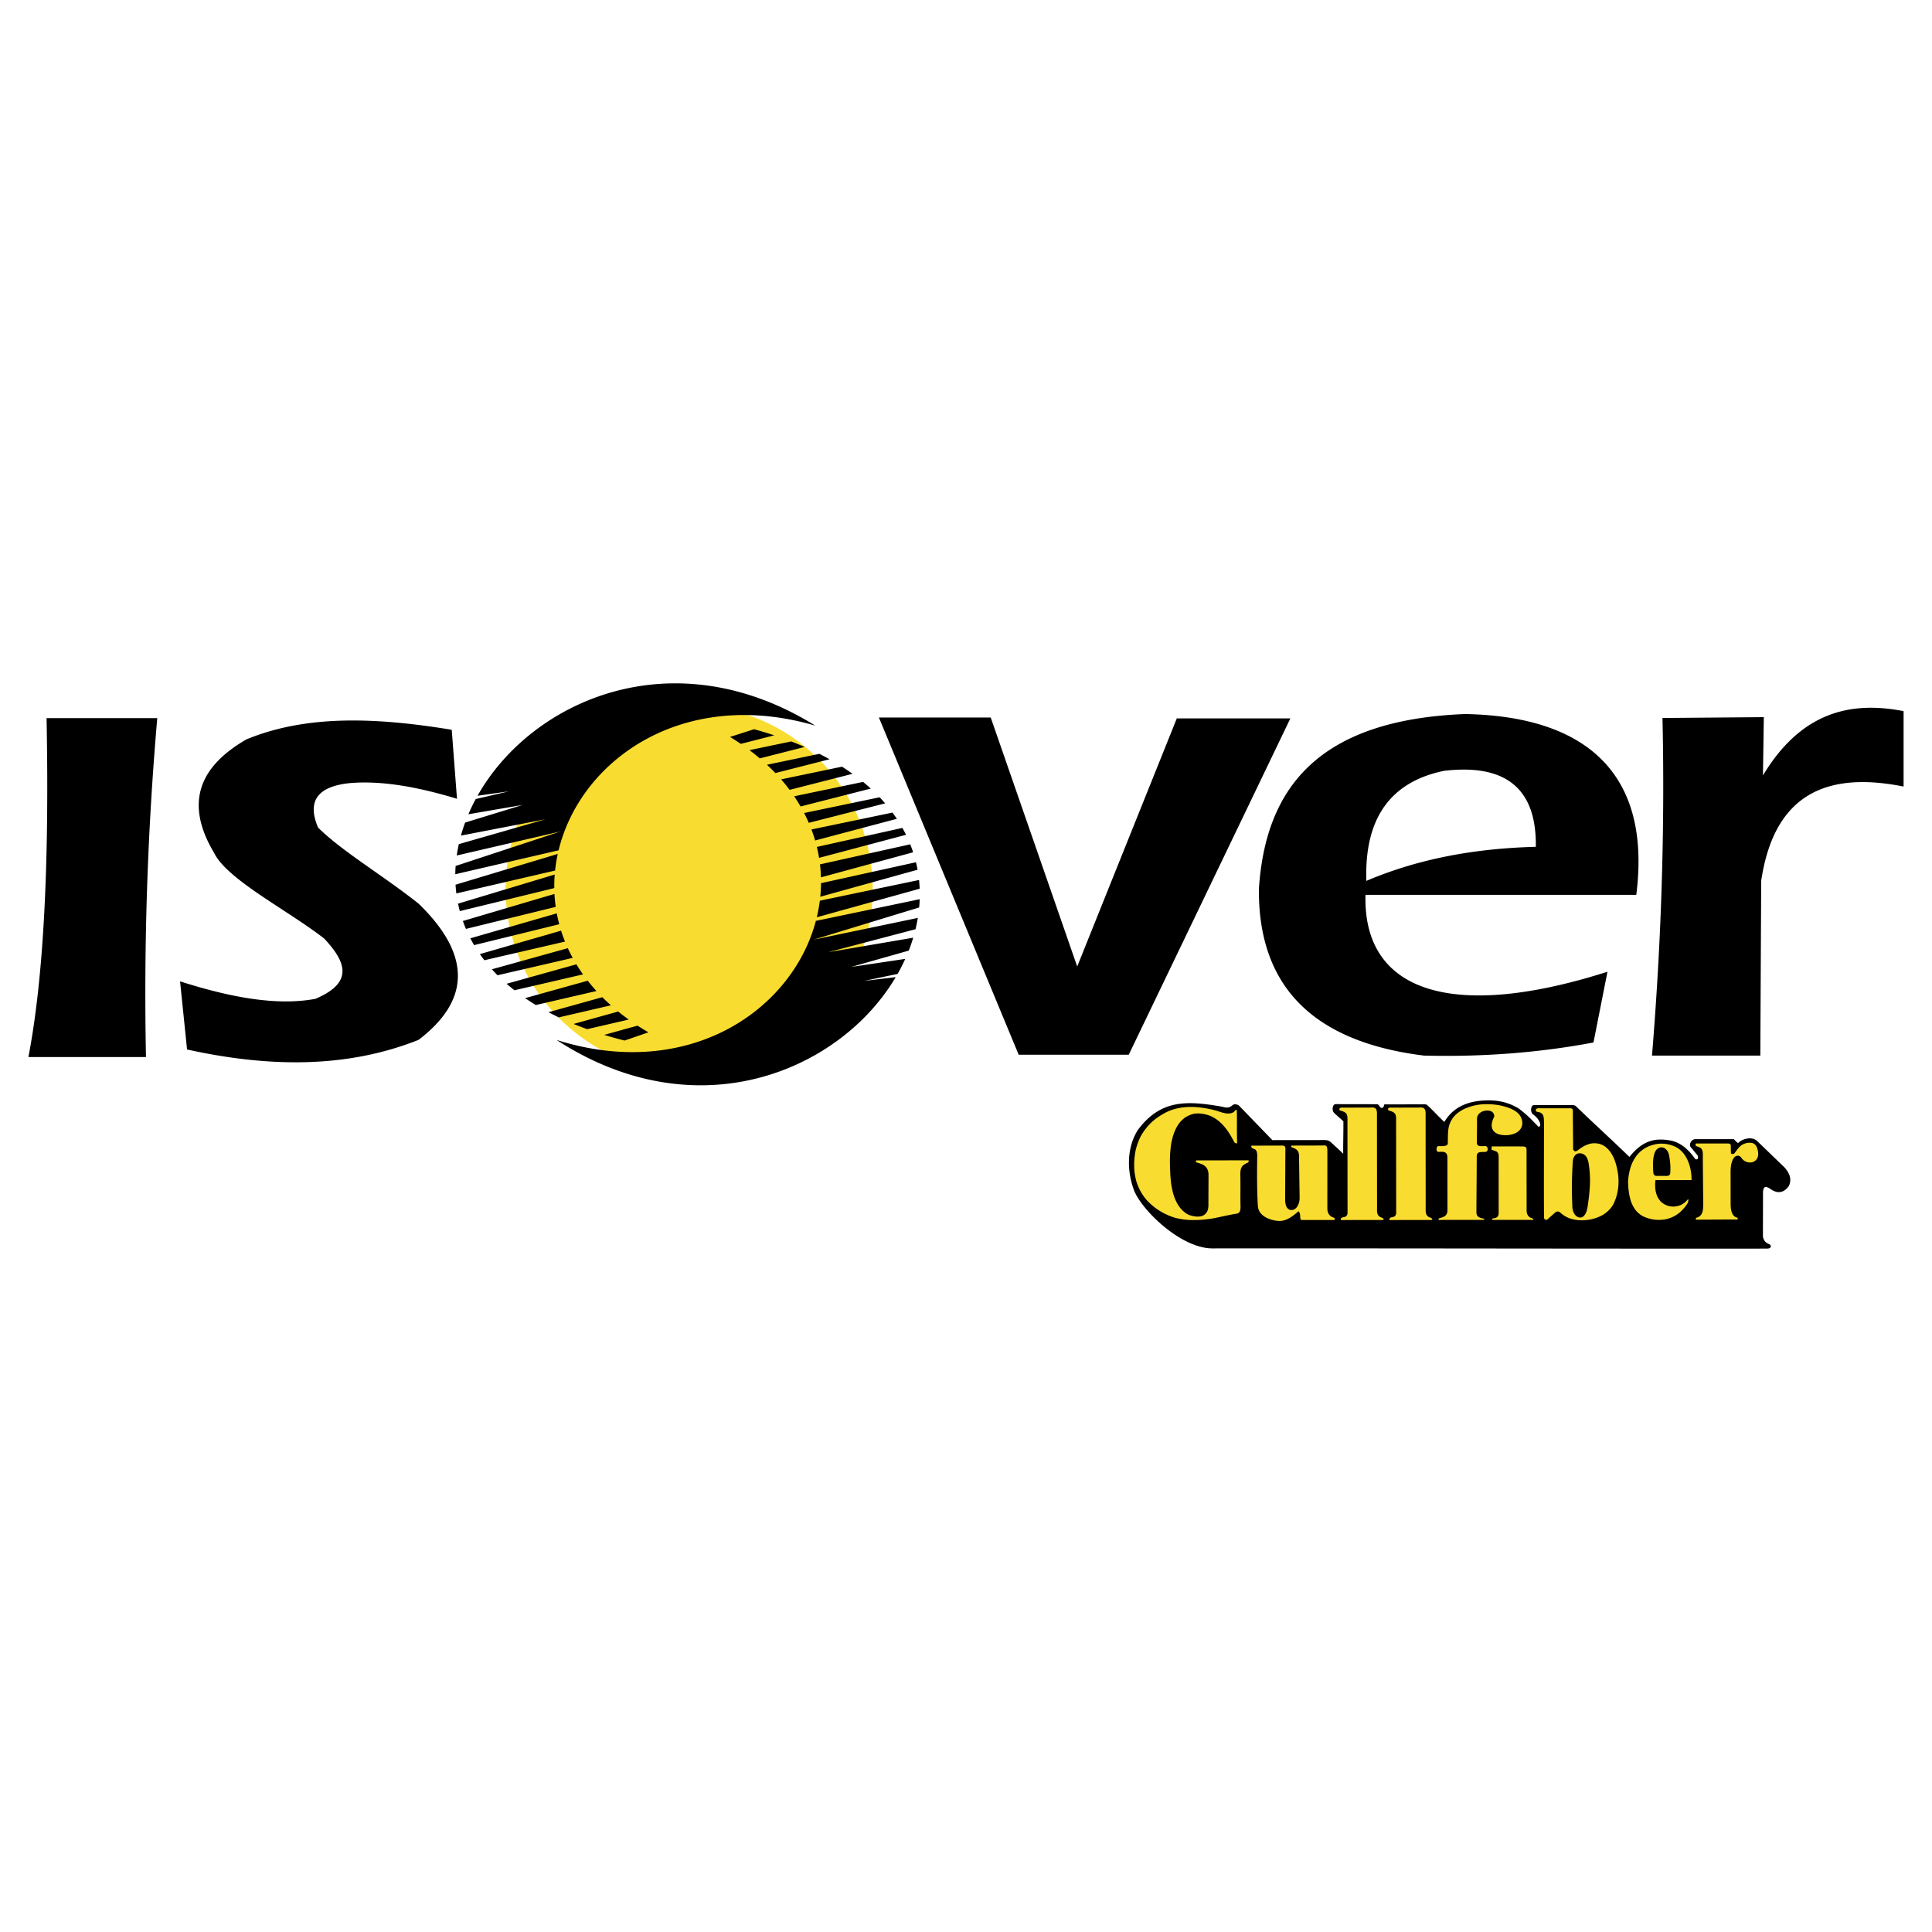
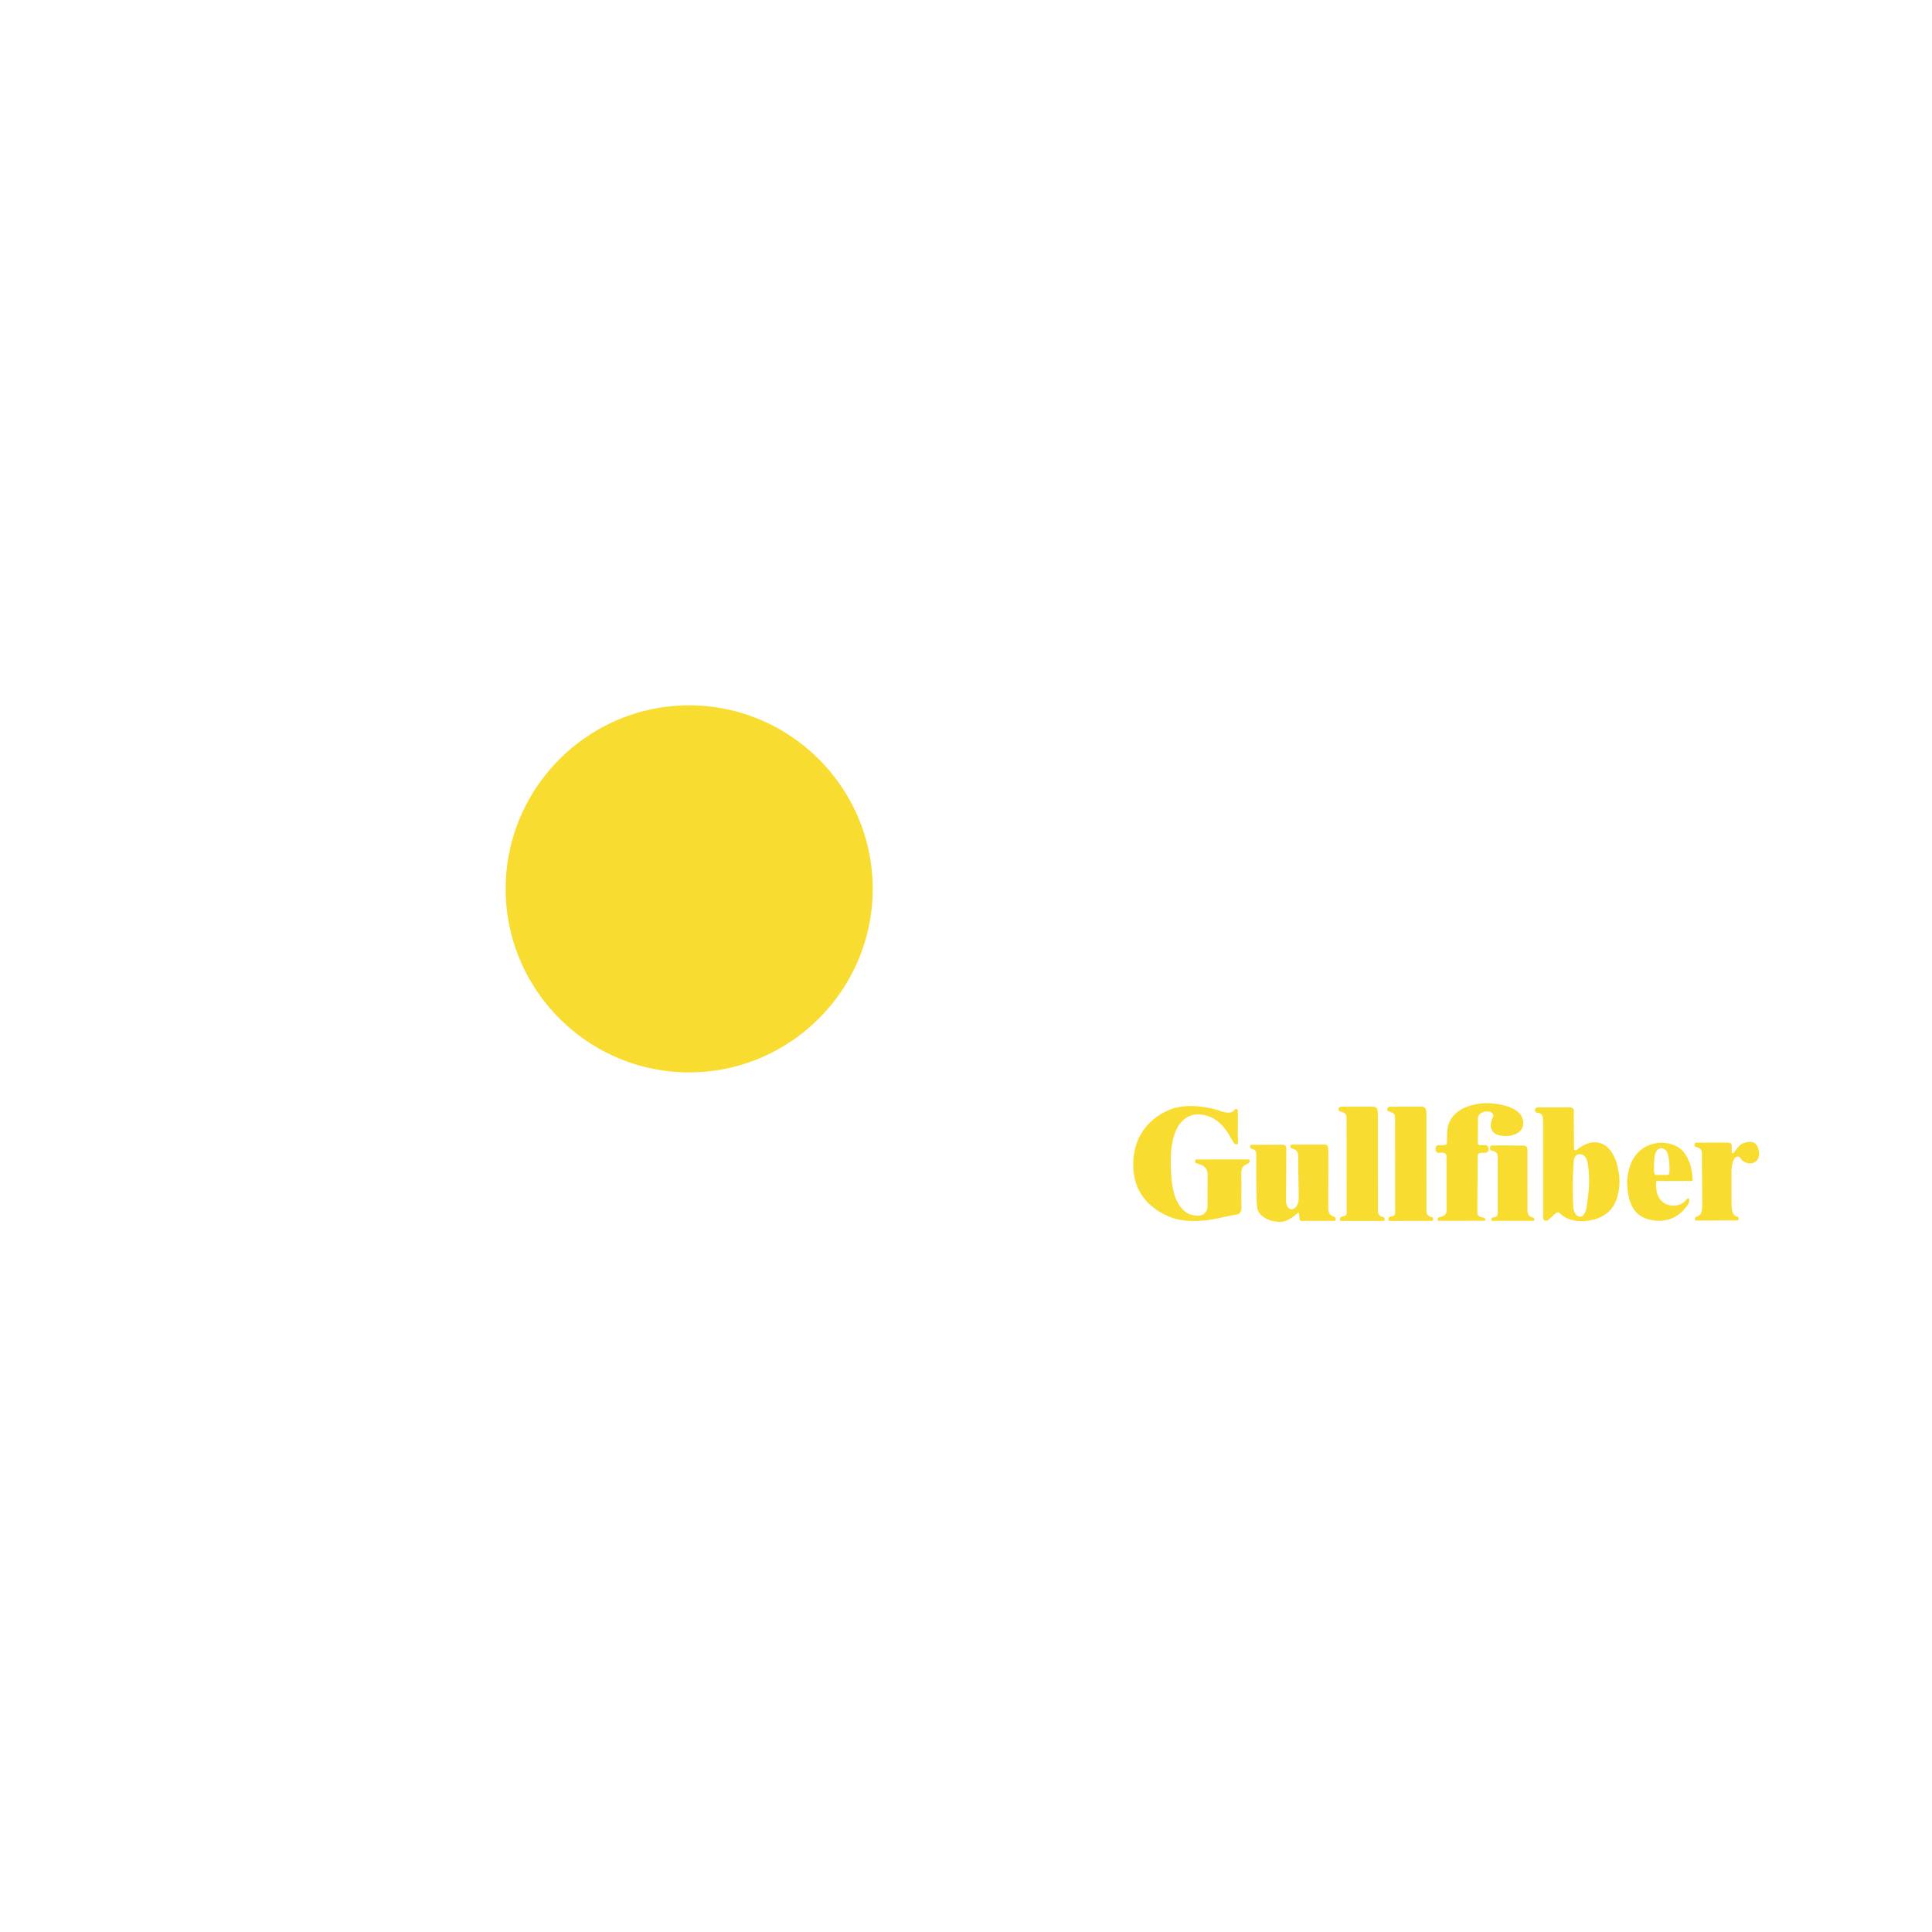
<svg xmlns="http://www.w3.org/2000/svg" width="2500" height="2500" viewBox="0 0 192.756 192.756">
  <g fill-rule="evenodd" clip-rule="evenodd">
-     <path fill="#fff" d="M0 0h192.756v192.756H0V0z" />
+     <path fill="#fff" d="M0 0h192.756H0V0z" />
    <path d="M123.491 110.76c.04 1.119-.017 2.102.023 3.221.03.223-.194.266-.435.043-.998-1.955-2.073-2.916-3.832-2.834-1.783.297-2.589 2.287-2.417 5.467.051 2.096.465 3.73 1.757 4.449 1.371.49 1.869-.068 1.885-.779l.01-3.145c-.027-.734-.413-.924-1.15-1.127-.142-.035-.146-.369.023-.377 1.77-.002 3.416-.004 5.186-.004.203 0 .162.328.001.4-.56.242-.72.404-.696 1.199.02 1.051-.008 2.133.012 3.186.023.406-.177.693-.478.717-1.015.156-2.079.465-2.908.557-1.661.184-2.918.07-3.987-.416-2.486-1.131-3.52-3.064-3.413-5.432.134-2.984 1.985-4.408 3.407-5.076 1.422-.666 3.417-.555 5.174-.006.861.346 1.388.197 1.512-.082.053-.117.333-.078.326.039zm4.558 3.453c-1.062-.02-2.169.02-3.23 0-.121.045-.143.295.017.385.413.07.49.273.513.645-.037 1.727.01 4.766.066 5.137.043.801.963 1.498 2.283 1.531.773-.027 1.329-.508 1.85-.934.17.209-.029.865.322.832h3.225c.203.012.256-.318.012-.404-.362-.102-.578-.369-.58-.803-.012-1.912.012-3.826 0-5.738-.005-.273.002-.672-.352-.672-1.105.02-2.233-.006-3.34.016-.133.061-.123.25-.017.342.51.137.694.338.695.775l.062 4.246c.006 1.209-1.266 1.561-1.263.174l.024-5.049c.023-.309-.072-.446-.287-.483zm10.644-3.799c-.246-.004-.393.316-.182.463.636.168.659.322.673.709l.009 9.441c-.025.205-.062.275-.4.338-.27.01-.384.434-.145.445l4.222-.004c.12.006.202-.316-.028-.381-.482-.09-.539-.387-.521-.775l-.009-9.641c-.022-.334-.102-.621-.574-.604-1.138.003-1.906.009-3.045.009zm-4.839.004c-.401.002-.363.408-.184.463.637.168.66.322.674.709l.009 9.441c-.024.205-.062.275-.399.338-.271.01-.385.434-.145.445l4.221-.004c.121.006.203-.316-.028-.381-.481-.09-.538-.385-.521-.775-.003-3.213-.005-6.428-.009-9.641-.021-.332-.102-.621-.574-.602-1.139.001-1.906.007-3.044.007zm14.977 3.867c-.226.014-.21.451-.056.502.637.166.634.287.652.68l.003 5.562c-.002.26-.088.424-.493.436-.137.023-.223.252-.086.336l4.156-.002c.125.008.114-.244-.053-.322-.482-.088-.572-.445-.555-.834l-.005-5.764c-.001-.334.015-.586-.489-.588-1.136 0-1.936-.006-3.074-.006zm-4.512 1.199l.005 5.279c-.003.561-.477.607-.737.689-.161.047-.233.297-.06.35 1.415 0 3.184-.004 4.6-.006.119-.062.055-.197-.032-.277-.086-.078-.694-.029-.7-.525-.002-1.826.033-3.773.031-5.6.006-.439.228-.348.78-.383.444-.01.415-.766-.043-.766-.408.02-.694.051-.718-.172-.01-.832.017-1.65.007-2.482.016-.803 1.569-.982 1.541-.215-.483.93-.265 1.57.415 1.848.632.189 1.312.172 1.919-.133.884-.479.778-1.523.19-2.09-.754-.742-2.71-1.098-4.133-.857-1.722.307-2.98 1.229-3.002 2.9-.01.344-.016.682-.025 1.027.008.24-.659.18-.87.182-.308.006-.385.764.041.764.341-.007.804-.122.791.467zm9.205-5.002c-.519-.012-.452.492-.192.529.611.072.596.381.621.895l.004 9.395c-.012.314.029.498.368.488.068-.006.153-.082.227-.15.233-.207.486-.438.705-.627.096-.051.208-.076.305-.006.675.648 1.474.84 2.336.836 1.376-.066 2.513-.553 3.146-1.643.689-1.381.669-2.906.148-4.473-.505-1.227-1.277-1.936-2.526-1.719a3.449 3.449 0 0 0-1.348.719c-.114.033-.159.129-.274-.086-.012-1.244-.021-2.486-.032-3.73.016-.23.007-.434-.443-.43-1.121.002-1.925.002-3.045.002zm3.494 5.311a39.16 39.16 0 0 0-.051 4.672c.061.572.346.926.732.924.357-.061.534-.523.631-1.182.22-1.494.323-2.783.052-4.266-.106-.434-.313-.816-.839-.785-.27.02-.49.293-.525.637zm8.304-1.75c-1.869.289-2.843 1.717-2.98 3.807.031 3.078 1.342 3.881 3.184 3.957 1.271-.027 2.193-.586 2.913-1.688.063-.107.122-.352.103-.467-.058-.113-.193-.115-.251-.002-.331.396-.736.641-1.441.646-1.366-.148-1.718-1.303-1.602-2.465 1.196-.012 2.415.004 3.61-.006.028-1.07-.312-2.258-.963-2.98-.653-.72-1.811-.919-2.573-.802zm-.246 1.357c.187-1.189 1.213-1.02 1.367-.08.097.518.143 1.033.115 1.551-.01.162.016.354-.229.357h-1.094c-.225-.039-.186-.244-.215-.471-.002-.392 0-.933.056-1.357zm4.145-1.402c-.211.045-.21.371-.018.432.407.156.588.133.599.773-.008 1.674.041 3.348.032 5.021-.01.57-.043 1.068-.66 1.193-.086.086-.111.291-.006.359 1.396-.002 2.828-.014 4.225-.016.07-.08.117-.182 0-.355-.5-.076-.605-.551-.635-1.158l-.006-3.297c-.004-.58.119-1.158.344-1.416.164-.189.415-.186.549.01.521.838 1.904.693 1.865-.49-.116-1.205-.773-1.273-1.578-1.002-.324.135-.591.436-.945.947-.035.051-.201.084-.202 0-.001-.229-.011-.469-.011-.699-.01-.371-.342-.297-1.053-.305-.082.001-1.778.013-2.5.003zM68.759 70.373c10.084 0 18.31 8.225 18.31 18.31 0 10.083-8.225 18.308-18.31 18.308s-18.31-8.225-18.31-18.308c0-10.085 8.225-18.31 18.31-18.31z" fill="#f9dc30" />
-     <path d="M121.965 110.422c-3.415-.594-6.109-.803-8.422 2.289-.971 1.486-1.249 3.736-.41 6.021.694 1.891 4.609 5.803 7.818 5.822 18.427-.016 36.865.035 55.293.02.52.018.5-.309.309-.422-.292-.129-.551-.252-.664-.768-.002-1.439.008-2.891.007-4.33.005-.455.073-.902.767-.414.719.508 1.346.34 1.811-.309.346-.756.012-1.342-.444-1.873-.911-.861-1.841-1.785-2.752-2.646-.594-.504-1.588-.102-1.854.225-.048.027-.223-.162-.438-.385l-3.857.004c-.375.008-.714.553-.379.877.244.266.334.426.58.689.16.201.092.586-.206.404-.556-.797-1.343-1.617-2.44-1.834-1.299-.223-2.643-.213-4.115 1.635-1.725-1.674-3.581-3.363-5.312-5.035-.114-.121-.298-.146-.505-.143-1.371.01-2.318-.002-3.689.01-.321-.035-.439.648-.117.926.686.445.937 1.291.526 1.217-.158-.178-.286-.293-.447-.463a11.756 11.756 0 0 0-1.489-1.334c-.797-.494-1.782-.83-3.064-.822-1.95.012-3.485.637-4.369 2.158-.561-.523-1.074-1.096-1.635-1.619-.066-.062-.16-.141-.247-.141-1.372-.01-2.712.014-4.083.004-.098.004-.005.352-.29.35-.183-.002-.251-.357-.456-.365-1.381-.008-2.752-.002-4.133-.01-.338.006-.397.654-.146.881.255.244.662.59.917.836.011 1.076-.029 2.154-.019 3.232-.328-.332-.868-.811-1.207-1.129-.232-.217-.449-.232-.668-.236l-5.191.006c-1.117-1.154-2.234-2.311-3.353-3.465-.799-.41-.528.471-1.627.137zm1.459 3.564c.02.195-.205.039-.271-.02-.561-1.08-1.238-2.131-2.403-2.635-.519-.197-1.137-.309-1.687-.199a2.691 2.691 0 0 0-.899.416c-.134.107-.25.215-.368.338l-.111.131c-.273.367-.45.73-.604 1.162a8.11 8.11 0 0 0-.214.842c-.148.885-.167 1.744-.126 2.639.013.439.04.873.092 1.312l.023.174c.136.885.363 1.713.936 2.42l.19.203c.212.193.431.373.704.467.389.117.785.199 1.193.096l.072-.025.068-.027c.387-.199.525-.533.544-.951l.011-3.148a1.36 1.36 0 0 0-.143-.588 1.042 1.042 0 0 0-.472-.416l-.052-.023-.055-.023a4.479 4.479 0 0 0-.496-.16c-.051-.018-.054-.193.003-.199h.489l3.707-.004h.982c.101.006.029.193-.037.227a2.053 2.053 0 0 0-.431.236c-.306.254-.321.602-.319.973.004.189.007.377.008.566.005.732-.004 1.465.001 2.197l.001.098c.003.32.095.918-.344 1.018l-.05.006c-.728.115-1.442.291-2.165.436-.803.156-1.62.219-2.438.197a6.894 6.894 0 0 1-1.525-.225 6.264 6.264 0 0 1-2.887-1.828 5.124 5.124 0 0 1-1.006-1.918 7.264 7.264 0 0 1-.151-.797l-.02-.207a7.619 7.619 0 0 1 .11-1.889c.12-.533.277-.992.525-1.486a5.661 5.661 0 0 1 1.468-1.729 7.173 7.173 0 0 1 1.236-.748c1.494-.668 3.242-.512 4.779-.1.497.141.968.373 1.498.277.192-.043.36-.123.452-.307.02-.039.125-.021.154 0 .021.635.014 1.268.009 1.902l.019 1.319zm2.06 6.131c.005.084.01.168.021.252.079.906 1.058 1.314 1.844 1.424l.231.021c.803.033 1.396-.49 1.984-.969.11.154.137.23.152.416.008.111.01.225.03.334.019.082.03.125.12.121l3.24.002c.031-.004.047-.018.061-.047.062-.166-.161-.197-.262-.246-.332-.17-.465-.459-.473-.822-.004-.777-.003-1.557-.001-2.334l.001-3.406a2.396 2.396 0 0 0-.015-.293c-.024-.158-.065-.281-.245-.289-.767.014-1.531.008-2.297.008l-1.018.008c-.055.039-.031.127.005.17a1.3 1.3 0 0 1 .509.244c.157.15.213.316.229.529l.002.041v.043c.014.883.026 1.768.039 2.652l.002.133.021 1.463c-.016.541-.309 1.227-.916 1.15-.553-.15-.531-.838-.528-1.295l.022-4.576c0-.072 0-.145.004-.215.007-.412-.251-.336-.6-.338-.936-.004-1.873.006-2.809.006l.029.207.406.197c.164.193.166.459.16.701-.022 1.568-.027 3.146.052 4.708zm44.391-5.181c.011.09.016.178.018.268-.001.365 0 .732.002 1.098l.002.158.03 3.295c0 .297.007.596-.022.891-.041.336-.15.631-.488.793l-.052.021c-.111.037-.149.014-.171.121-.005.033-.007.076.011.105.691 0 1.384-.004 2.075-.008.689-.004 1.379-.006 2.068-.008.041-.062.023-.119-.012-.182-.505-.092-.628-.654-.663-1.121l-.004-.057-.003-.059-.005-3.301v-.055l.001-.057.001-.055c.017-.432.075-.963.364-1.311.198-.217.506-.238.692.018.065.098.13.172.216.25l.062.049c.264.176.53.234.841.16.456-.146.621-.535.568-.994-.057-.381-.16-.775-.562-.91l-.051-.014a1.507 1.507 0 0 0-1.016.207c-.25.178-.441.428-.619.676l-.031.043-.032.047c-.083.119-.219.186-.354.1a.158.158 0 0 1-.048-.1c-.001-.227-.009-.455-.011-.682 0-.264-.221-.234-.45-.238-1 0-2 .006-3 .004-.058.018-.114.16-.011.25l.365.141c.193.105.255.248.289.457zm-5.473-.53l-.27.139c-.692.428-1.098.988-1.39 1.74-.114.334-.192.66-.251 1.008-.025.188-.045.371-.06.559.017.715.082 1.379.308 2.059.146.377.312.678.58.98.143.141.279.254.445.365l.123.072a3.643 3.643 0 0 0 2.191.336l.105-.02a3.12 3.12 0 0 0 1.374-.652c.196-.168.364-.344.527-.543.173-.221.386-.465.366-.768-.037-.047-.064-.018-.088.023-.331.387-.682.59-1.195.662a1.782 1.782 0 0 1-1.457-.475c-.515-.539-.61-1.242-.566-1.959l.017-.193h.196l.111-.002c1.099-.006 2.198-.002 3.297-.002.019-1.18-.401-2.625-1.487-3.256l-.078-.043a3.296 3.296 0 0 0-1.649-.328c-.401.035-.778.14-1.149.298zm.697.574c.099-.209.205-.354.415-.459.35-.131.63.018.838.305.078.129.125.244.163.389.089.451.142.904.144 1.365l-.001.049-.001.049a8.767 8.767 0 0 1-.012.324c-.031.385-.346.316-.621.318h-.797c-.275-.059-.27-.264-.289-.492l-.002-.02-.002-.02-.002-.025c-.008-.581-.049-1.228.167-1.783zm-9.48 5.956c.28.262.57.453.928.596 1.062.395 2.387.23 3.353-.312.479-.291.877-.678 1.122-1.188.077-.172.145-.342.206-.52a5.378 5.378 0 0 0 .189-2.462c-.147-.951-.432-1.945-1.191-2.592-.407-.316-.812-.42-1.323-.389-.579.064-1.096.373-1.54.74-.052.016-.098.041-.149.057-.145.018-.197-.092-.262-.199l-.027-3.289v-.553c0-.236-.143-.25-.356-.252h-.505l-2.232.002h-.101c-.144 0-.447-.045-.5.15-.038.221.182.201.328.238.19.059.316.141.401.324.076.193.075.41.085.617.001 3.168-.021 6.34.002 9.506.006.197.037.283.248.289.064-.002.123-.062.168-.104.247-.219.492-.443.742-.658.136-.072.277-.097.414-.001zm1.307-5.151l.005-.035.005-.035c.056-.285.218-.551.511-.635a.824.824 0 0 1 .339.002l.045.01c.346.104.504.377.606.703l.012.041c.033.121.05.244.07.367.093.625.127 1.238.112 1.869l-.004.131c-.025.584-.088 1.16-.166 1.738-.066.465-.123 1.186-.56 1.469-.218.119-.43.062-.614-.068-.271-.213-.371-.537-.412-.869-.012-.289-.022-.58-.03-.871l-.003-.143a41.844 41.844 0 0 1-.008-1.584 40.47 40.47 0 0 1 .092-2.09zM153 121.707l-.076-.143c-.485-.102-.632-.445-.615-.924l-.001-1.633-.003-2.877v-1.252c-.001-.316.023-.488-.398-.496-.695 0-1.392-.004-2.087-.004h-.093l-.891-.002-.031.322.505.197c.198.15.198.34.21.568l.002 5.592c-.016.363-.226.484-.572.498-.051.012-.1.113-.064.156l4.114-.002zm-8.501.004l2.655-.004c.314 0 .629 0 .943-.002.018-.02-.045-.105-.062-.115-.041-.016-.088-.023-.131-.031l-.027-.006c-.219-.049-.408-.115-.521-.322a.623.623 0 0 1-.053-.232c0-1.172.013-2.342.022-3.51l.001-.178.009-1.916c.011-.355.13-.451.553-.463.247-.004.523.051.544-.273-.002-.191-.1-.328-.302-.318s-.501.051-.675-.07a.268.268 0 0 1-.101-.188c-.007-.598.004-1.195.008-1.791v-.078l-.002-.625c.029-.361.239-.564.56-.705.43-.154 1.068-.146 1.162.416l.003.098c-.154.309-.272.609-.259.959.078.783.896.928 1.546.898.636-.045 1.318-.291 1.487-.975.07-.389-.033-.734-.262-1.051-.238-.297-.538-.471-.88-.623-.914-.377-1.931-.494-2.912-.422a5.352 5.352 0 0 0-1.707.451c-.851.422-1.353.967-1.562 1.838-.099.521-.074 1.068-.088 1.604-.011.193-.205.238-.363.26-.193.023-.384.012-.578.01-.149.002-.184.209-.184.324.021.305.198.258.435.244.415-.016.628.105.651.514l.005 5.338c-.017.525-.329.645-.752.76-.055.016-.087.023-.12.07-.02.031-.045.096 0 .117.32-.003.639-.003.957-.003zm-5.21-9.826l.002 2.066.002 1.77.002 3.539.002 1.777c-.042.332-.223.373-.479.422a.2.2 0 0 0-.17.113c-.105.219.107.15.273.15l2.646-.002h1.121c.27-.002.268-.045.102-.211-.438-.107-.556-.367-.551-.785.002-.123.001-.246.001-.371l-.001-1.807-.002-2.41v-.303l-.001-.301-.001-1.205-.002-3.014c-.001-.199.016-.416-.061-.605-.128-.279-.484-.205-.734-.205-.808 0-1.614.004-2.422.006h-.102c-.126 0-.392-.043-.429.135-.021.162.103.158.228.197.169.055.331.117.45.254.161.214.126.546.126.79zm-4.853 0l.002 2.066.002 1.77.002 3.539.002 1.777c-.042.332-.223.373-.479.422a.2.2 0 0 0-.17.113c-.105.219.107.15.273.15l2.646-.002h1.121c.27-.002.268-.045.102-.211-.438-.107-.555-.367-.551-.785.002-.123.002-.246.002-.371l-.002-1.807-.002-2.41-.001-.303v-.301l-.001-1.205-.002-3.014c0-.199.016-.416-.061-.605-.127-.279-.484-.205-.734-.205-.807 0-1.614.004-2.422.006h-.102c-.125 0-.391-.043-.429.135-.021.162.103.158.228.197.17.055.332.117.451.254.16.214.125.546.125.79zm31.431-40.25c.25 11.345-.135 22.565-1.047 33.681h10.808l.087-17.438c1.304-8.746 6.627-10.918 14.207-9.404v-7.523c-5.39-1.055-10.271.17-14.032 6.412l.087-5.813-10.11.085zm-2.615 17.646c1.536-12.073-4.963-17.821-17.082-18.041-14.832.58-19.916 7.552-20.568 17.431-.087 9.731 5.403 15.28 16.473 16.646 5.868.146 11.504-.289 16.907-1.307l1.395-7.059c-15.483 4.938-24.403 2.033-24.142-7.67h27.017zm-26.93-1.395c-.204-6.217 2.381-9.877 7.756-10.981 6.188-.726 9.238 1.801 9.151 7.583-5.963.152-11.642 1.155-16.907 3.398zM87.689 71.589h11.156l8.628 24.839 9.936-24.752h11.331l-16.125 33.555h-10.981L87.689 71.589zm-32.164 32.165c13.152 4.15 23.502-2.93 25.875-11.877l10.357-2.163c-.01.275-.026.55-.052.824l-10.538 3.214L91.57 91.58c-.062.377-.138.754-.229 1.128L82.641 95l8.471-1.445c-.131.433-.278.863-.445 1.289l-5.771 1.634 5.422-.81a18.4 18.4 0 0 1-.764 1.5l-3.331.695 3.143-.373c-5.528 9.33-19.76 15.42-33.841 6.264zm25.968-12.238c.131-.545.231-1.097.302-1.653l9.898-2.067c.03.291.051.581.063.872l-10.263 2.848zm.347-2.049c.045-.448.069-.899.073-1.352l9.473-2.089c.061.249.114.497.16.747l-9.706 2.694zm.067-1.935a14.82 14.82 0 0 0-.097-1.294l9.004-2.001c.105.264.202.529.289.796l-9.196 2.499zm-.188-1.943c-.06-.365-.134-.728-.222-1.091l8.536-1.898c.127.228.249.458.362.688l-8.676 2.301zm-.393-1.734a14.301 14.301 0 0 0-.367-1.099l8.085-1.685c.151.206.297.413.436.622l-8.154 2.162zm-.634-1.762a15.266 15.266 0 0 0-.464-.979l7.534-1.57c.19.201.374.403.55.607l-7.62 1.942zm-.819-1.631a17.011 17.011 0 0 0-.638-1.018l6.876-1.433c.266.219.522.44.768.666l-7.006 1.785zm-1.095-1.658a17.62 17.62 0 0 0-.846-1.047l6.073-1.266c.365.232.716.47 1.053.712l-6.28 1.601zm-1.419-1.676c-.267-.28-.547-.556-.84-.829l5.227-1.089c.35.176.689.355 1.019.54l-5.406 1.378zm-1.553-1.464a22.36 22.36 0 0 0-1.03-.823l4.167-.868c.46.178.907.361 1.34.551l-4.477 1.14zm-1.899-1.447a25.279 25.279 0 0 0-1.07-.694l2.397-.769c.696.192 1.368.396 2.015.61l-3.342.853zm7.435-1.821c-13.24-3.863-23.433 3.44-25.61 12.438l-10.308 2.389c.004-.275.014-.55.034-.826l10.465-3.443-10.353 2.398c.054-.378.122-.756.205-1.132l8.648-2.481-8.437 1.629c.121-.436.259-.869.417-1.299l5.733-1.759-5.404.928a18.48 18.48 0 0 1 .731-1.516l3.315-.77-3.135.441c5.325-9.447 19.421-15.844 33.699-6.997zm-25.695 12.8a15.289 15.289 0 0 0-.265 1.66l-9.851 2.282c-.037-.29-.064-.579-.082-.87l10.198-3.072zm-.302 2.056c-.035.449-.049.9-.043 1.353l-9.425 2.296a13.11 13.11 0 0 1-.176-.743l9.644-2.906zm-.025 1.937c.022.431.065.861.125 1.291l-8.958 2.197a13.127 13.127 0 0 1-.306-.79l9.139-2.698zm.23 1.937c.068.363.15.725.246 1.086l-8.493 2.083a14.21 14.21 0 0 1-.377-.68l8.624-2.489zm.431 1.726c.114.365.245.729.391 1.091l-8.046 1.86a14.068 14.068 0 0 1-.449-.612l8.104-2.339zm.672 1.747c.148.326.311.648.485.969l-7.498 1.734a16.38 16.38 0 0 1-.562-.596l7.575-2.107zm.855 1.612c.205.339.426.674.661 1.004l-6.843 1.584c-.271-.213-.532-.43-.782-.648l6.964-1.94zm1.13 1.635c.271.348.562.691.868 1.029l-6.044 1.396c-.37-.223-.726-.453-1.067-.688l6.243-1.737zm1.456 1.644c.273.275.559.545.857.811l-5.201 1.203a27.465 27.465 0 0 1-1.03-.518l5.374-1.496zm1.585 1.43c.335.273.684.539 1.048.801l-4.147.959c-.464-.168-.915-.34-1.352-.521l4.451-1.239zm1.929 1.406c.349.229.71.451 1.084.67l-2.38.82a39.667 39.667 0 0 1-2.028-.566l3.324-.924zM45.071 72.809l.523 6.885c-3.748-1.134-7.35-1.831-10.633-1.569-3.282.319-4.357 1.801-3.224 4.445 2.426 2.396 6.493 4.779 10.022 7.583 5.548 5.367 4.909 9.855 0 13.595-7.19 2.861-14.976 2.746-23.096.959l-.697-6.797c5.012 1.598 9.66 2.469 13.509 1.742 3.676-1.568 3.211-3.516.872-6.013-3.661-2.848-9.674-5.869-10.981-8.541-3-5.012-1.445-8.644 3.225-11.331 6.136-2.53 13.181-2.151 20.48-.958zM4.646 71.648h11.045a317.512 317.512 0 0 0-1.127 33.811H2.835c1.525-7.926 2.091-19.272 1.811-33.811z" />
  </g>
</svg>